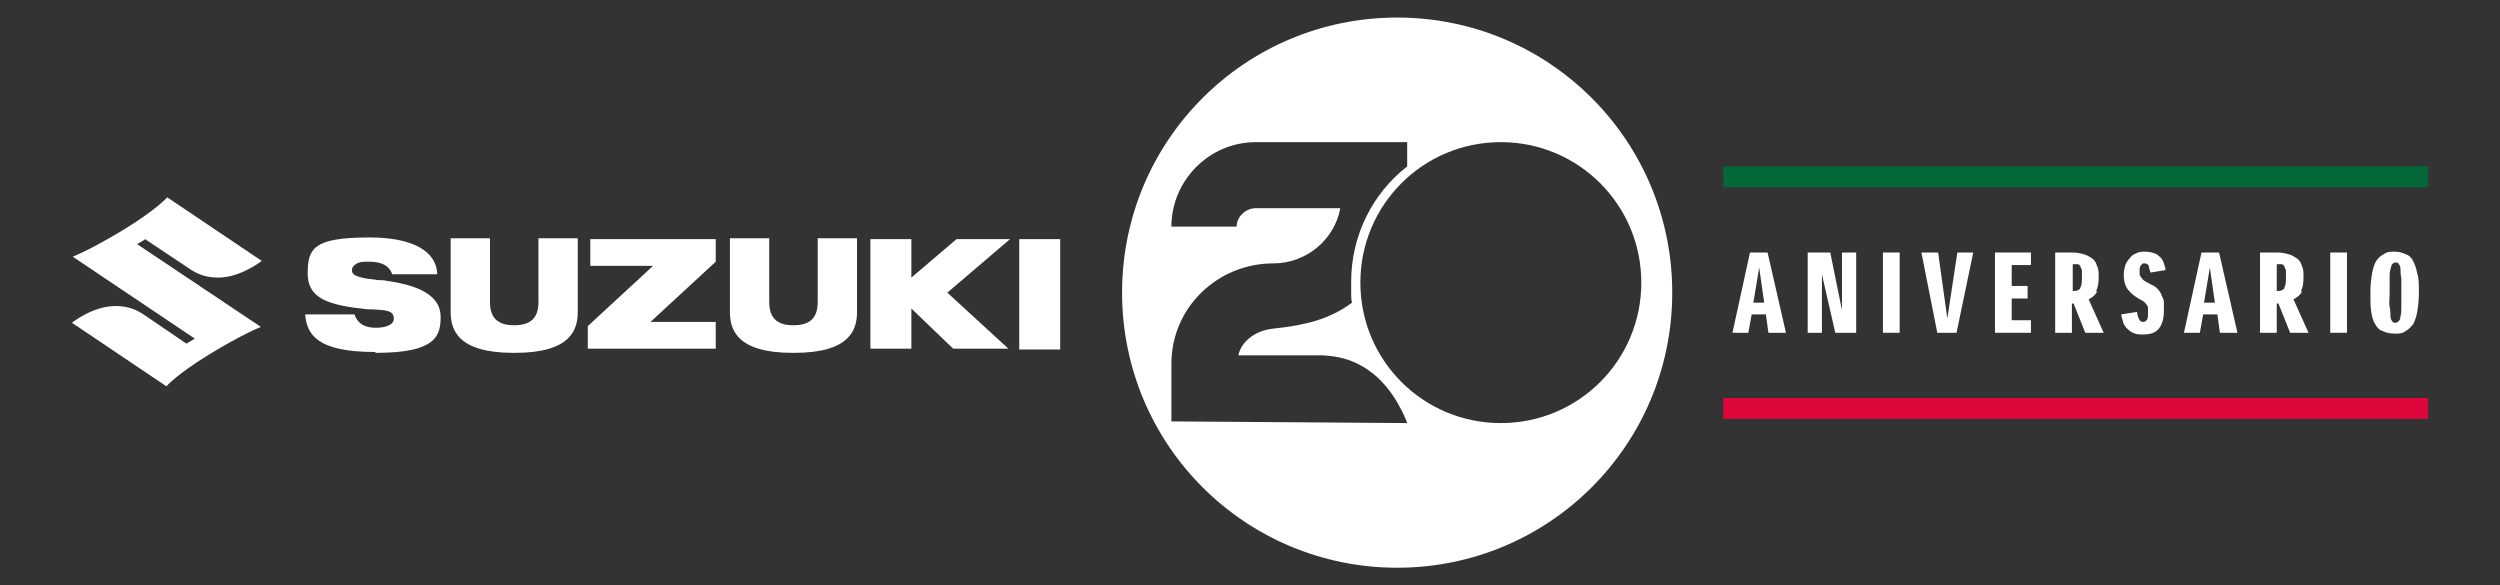
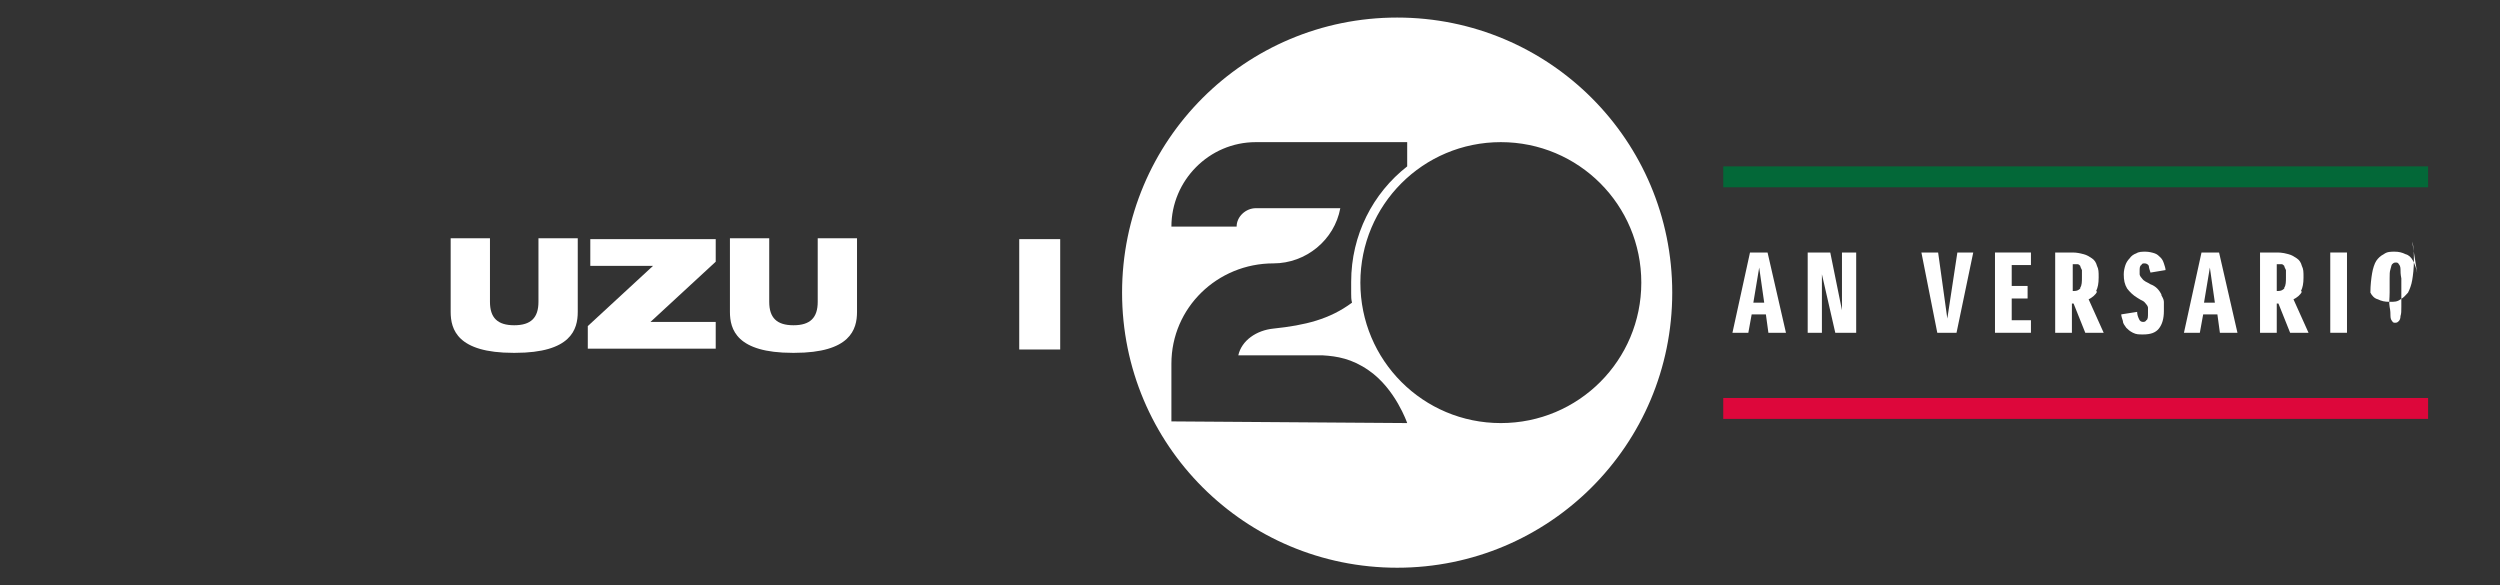
<svg xmlns="http://www.w3.org/2000/svg" id="Capa_1" version="1.1" viewBox="0 0 299 70">
  <rect x="0" y="0" width="299" height="70" fill="#333333" stroke="none" />
  <defs>
    <style>
      .st0 {
        fill: #fff;
      }

      .st1 {
        fill: #dd073b;
      }

      .st2 {
        fill: #036838;
      }
    </style>
  </defs>
  <path class="st0" d="M167.1,2.1c-18.2,0-32.9,14.7-32.9,32.9s14.7,32.9,32.9,32.9,32.9-14.7,32.9-32.9S185.3,2.1,167.1,2.1ZM140.1,50.4v-6.9c0-6.7,5.5-12,12.2-12,3.9,0,7.3-2.8,8-6.6h-10.1c-1.2,0-2.3,1-2.3,2.2h-7.8c0-5.5,4.5-10.1,10.1-10.1h18.1v2.9c-4.1,3.2-6.7,8.2-6.7,13.8s0,.6,0,.9h0c0,.3,0,.4,0,.5,0,.4,0,.7.1,1.1-2.7,2-5.6,2.7-9.4,3.1-2,.2-3.8,1.4-4.2,3.2h10.1c1.7.1,3.5.4,5.5,1.8,3.2,2.2,4.6,6.3,4.6,6.3l-28.2-.2ZM179.5,50.6c-9.3,0-16.8-7.5-16.8-16.8s7.5-16.8,16.8-16.8,16.8,7.5,16.8,16.8-7.5,16.8-16.8,16.8Z" />
  <g>
    <g>
      <path class="st0" d="M209.3,30.2l-2.1,9.6h1.9l.4-2.2h1.7l.3,2.2h2.1l-2.2-9.6h-2.2ZM209.7,36.2l.7-4.2.6,4.2h-1.3Z" />
      <polygon class="st0" points="220.3 37.1 218.9 30.2 216.2 30.2 216.2 39.8 217.9 39.8 217.9 32.8 219.5 39.8 222 39.8 222 30.2 220.3 30.2 220.3 37.1" />
-       <rect class="st0" x="225.2" y="30.2" width="2" height="9.6" />
      <polygon class="st0" points="232.9 38.1 231.8 30.2 229.8 30.2 231.7 39.8 234 39.8 236 30.2 234.1 30.2 232.9 38.1" />
      <polygon class="st0" points="238.6 39.8 242.9 39.8 242.9 38.3 240.6 38.3 240.6 35.7 242.5 35.7 242.5 34.2 240.6 34.2 240.6 31.7 242.9 31.7 242.9 30.2 238.6 30.2 238.6 39.8" />
      <path class="st0" d="M250.7,34.8c.2-.4.3-.9.3-1.6s0-1-.2-1.4c-.1-.4-.3-.7-.6-.9-.3-.2-.6-.4-1-.5-.4-.1-.8-.2-1.3-.2h-2.1v9.6h2v-3.5h.2l1.4,3.5h2.2l-1.8-4c.4-.2.8-.5,1-.9ZM248.8,34.5c-.2.2-.4.3-.7.3h-.2v-3.2h.1c.2,0,.3,0,.5,0,.1,0,.2.1.3.2,0,.1.1.3.2.5,0,.2,0,.5,0,.8,0,.6,0,1-.2,1.3Z" />
      <path class="st0" d="M258.5,35.2c-.1-.2-.3-.5-.5-.7-.2-.2-.5-.4-.8-.5-.3-.2-.6-.3-.7-.4-.2-.1-.3-.3-.4-.4-.1-.1-.2-.3-.2-.4,0-.1,0-.3,0-.4,0-.3,0-.6.2-.7.1-.2.2-.2.4-.2s.4.1.5.3c0,.2.1.5.2.8l1.8-.3c0-.2-.1-.5-.2-.8-.1-.3-.2-.5-.4-.7s-.4-.4-.7-.5c-.3-.1-.7-.2-1.1-.2s-.8,0-1.1.2c-.3.1-.6.3-.8.6-.2.2-.4.5-.5.8-.1.3-.2.7-.2,1.1,0,.7.1,1.2.4,1.7.3.4.7.8,1.2,1.1.3.2.5.3.7.4s.3.3.4.4c.1.1.2.3.2.4,0,.2,0,.4,0,.6,0,.5,0,.8-.2.9-.1.2-.3.2-.4.2-.2,0-.4-.1-.5-.4-.1-.2-.2-.5-.2-.8l-1.9.3c0,.2.1.5.2.8,0,.3.2.5.4.8.2.2.4.4.8.6s.7.2,1.2.2c.9,0,1.5-.2,1.9-.7.4-.5.6-1.2.6-2.1s0-.8,0-1.1c0-.3-.2-.6-.3-.8Z" />
      <path class="st0" d="M263.3,30.2l-2.1,9.6h1.9l.4-2.2h1.7l.3,2.2h2.1l-2.2-9.6h-2.2ZM263.6,36.2l.7-4.2.6,4.2h-1.3Z" />
      <path class="st0" d="M275.2,34.8c.2-.4.3-.9.3-1.6s0-1-.2-1.4c-.1-.4-.3-.7-.6-.9-.3-.2-.6-.4-1-.5-.4-.1-.8-.2-1.3-.2h-2.1v9.6h2v-3.5h.2l1.4,3.5h2.2l-1.8-4c.4-.2.8-.5,1-.9ZM273.2,34.5c-.2.2-.4.3-.7.3h-.2v-3.2h.1c.2,0,.3,0,.5,0,.1,0,.2.1.3.2,0,.1.1.3.2.5,0,.2,0,.5,0,.8,0,.6,0,1-.2,1.3Z" />
      <rect class="st0" x="278.7" y="30.2" width="2" height="9.6" />
-       <path class="st0" d="M289.1,32.7c-.1-.6-.3-1.1-.5-1.5-.2-.4-.5-.7-.9-.8-.4-.2-.8-.3-1.3-.3s-.9,0-1.3.3c-.4.2-.7.5-.9.8s-.4.9-.5,1.5c-.1.6-.2,1.4-.2,2.3s0,1.7.1,2.3.2,1.1.5,1.5c.2.4.5.7.9.8.4.2.8.3,1.4.3s.9,0,1.3-.3c.4-.2.6-.5.9-.8.2-.4.4-.9.5-1.5s.2-1.4.2-2.3,0-1.7-.2-2.3ZM287.2,36.7c0,.5,0,.8-.1,1.1,0,.3-.1.5-.2.6-.1.1-.2.2-.4.2s-.3,0-.4-.2c-.1-.1-.2-.3-.2-.6s0-.6-.1-1.1,0-1,0-1.7,0-1.2,0-1.7c0-.5,0-.8.1-1.1s.1-.5.2-.6.2-.2.4-.2.3,0,.4.2c.1.1.2.3.2.6,0,.3,0,.6.1,1.1,0,.5,0,1,0,1.7s0,1.2,0,1.7Z" />
+       <path class="st0" d="M289.1,32.7c-.1-.6-.3-1.1-.5-1.5-.2-.4-.5-.7-.9-.8-.4-.2-.8-.3-1.3-.3s-.9,0-1.3.3c-.4.2-.7.5-.9.8s-.4.9-.5,1.5c-.1.6-.2,1.4-.2,2.3c.2.4.5.7.9.8.4.2.8.3,1.4.3s.9,0,1.3-.3c.4-.2.6-.5.9-.8.2-.4.4-.9.5-1.5s.2-1.4.2-2.3,0-1.7-.2-2.3ZM287.2,36.7c0,.5,0,.8-.1,1.1,0,.3-.1.5-.2.6-.1.1-.2.2-.4.2s-.3,0-.4-.2c-.1-.1-.2-.3-.2-.6s0-.6-.1-1.1,0-1,0-1.7,0-1.2,0-1.7c0-.5,0-.8.1-1.1s.1-.5.2-.6.2-.2.4-.2.3,0,.4.2c.1.1.2.3.2.6,0,.3,0,.6.1,1.1,0,.5,0,1,0,1.7s0,1.2,0,1.7Z" />
    </g>
    <rect class="st1" x="206.1" y="47.6" width="84.3" height="2.5" />
    <rect class="st2" x="206.1" y="19.9" width="84.3" height="2.5" />
  </g>
  <g id="logo_x5F_2025">
    <rect class="st0" x="121.9" y="28.6" width="4.9" height="13.2" />
-     <polygon class="st0" points="114 41.7 109 36.9 109 41.7 104.1 41.7 104.1 28.6 109 28.6 109 33.2 114.4 28.6 120.8 28.6 113.3 35 120.6 41.7 114 41.7" />
    <path class="st0" d="M94.8,42.2c-6.7,0-7.5-2.8-7.5-4.9,0-1.2,0-3.3,0-4v-4.8h4.7v7.6c0,1.9.9,2.8,2.9,2.8s2.9-.9,2.9-2.8v-7.6h4.7v4.8c0,.6,0,2.8,0,4,0,2.1-.8,4.9-7.5,4.9Z" />
    <polygon class="st0" points="70.3 41.7 70.3 39 78.1 31.8 70.6 31.8 70.6 28.6 85.6 28.6 85.6 31.3 77.8 38.5 85.6 38.5 85.6 41.7 70.3 41.7" />
    <path class="st0" d="M61.4,42.2c-6.7,0-7.5-2.8-7.5-4.9,0-1.2,0-3.3,0-4v-4.8h4.7v7.6c0,1.9.9,2.8,2.9,2.8s2.9-.9,2.9-2.8v-7.6h4.7v4.8c0,.7,0,2.8,0,4,0,2.1-.8,4.9-7.5,4.9Z" />
-     <path class="st0" d="M44.9,42.1c-7,0-8.2-2.1-8.4-4.5h5.9c.5,1.6,2.1,1.6,2.6,1.6s2.1-.1,2.1-1.1-1-1-2.5-1.1c-.2,0-.4,0-.6,0-4.8-.5-7.2-1.3-7.2-4.3s.7-4.3,7.4-4.3h0c5.1,0,8,1.6,8.1,4.4h-5.4c-.4-1.3-1.8-1.5-2.7-1.5s-1.4,0-1.9.5c-.2.2-.2.4-.2.6,0,.7,1.4.9,3.1,1.1.4,0,.7,0,1.1.1,4.3.6,6.4,2,6.4,4.3s-.6,4.3-7.7,4.3h-.1Z" />
-     <path id="refine_final" class="st0" d="M17.5,28.7l4.8,3.2c1,.7,2,1.3,3.8,1.3,2.7,0,5.2-2,5.2-2l-11.3-7.6s-1.2,1.4-5.1,3.8c-4.1,2.5-6.2,3.3-6.2,3.3l14.6,9.8-1,.6-4.7-3.2c-1-.7-2-1.3-3.8-1.3-2.7,0-5.2,2-5.2,2l11.3,7.6s1.2-1.4,5.1-3.8c4.1-2.5,6.2-3.3,6.2-3.3l-14.8-9.9,1-.6Z" />
  </g>
</svg>